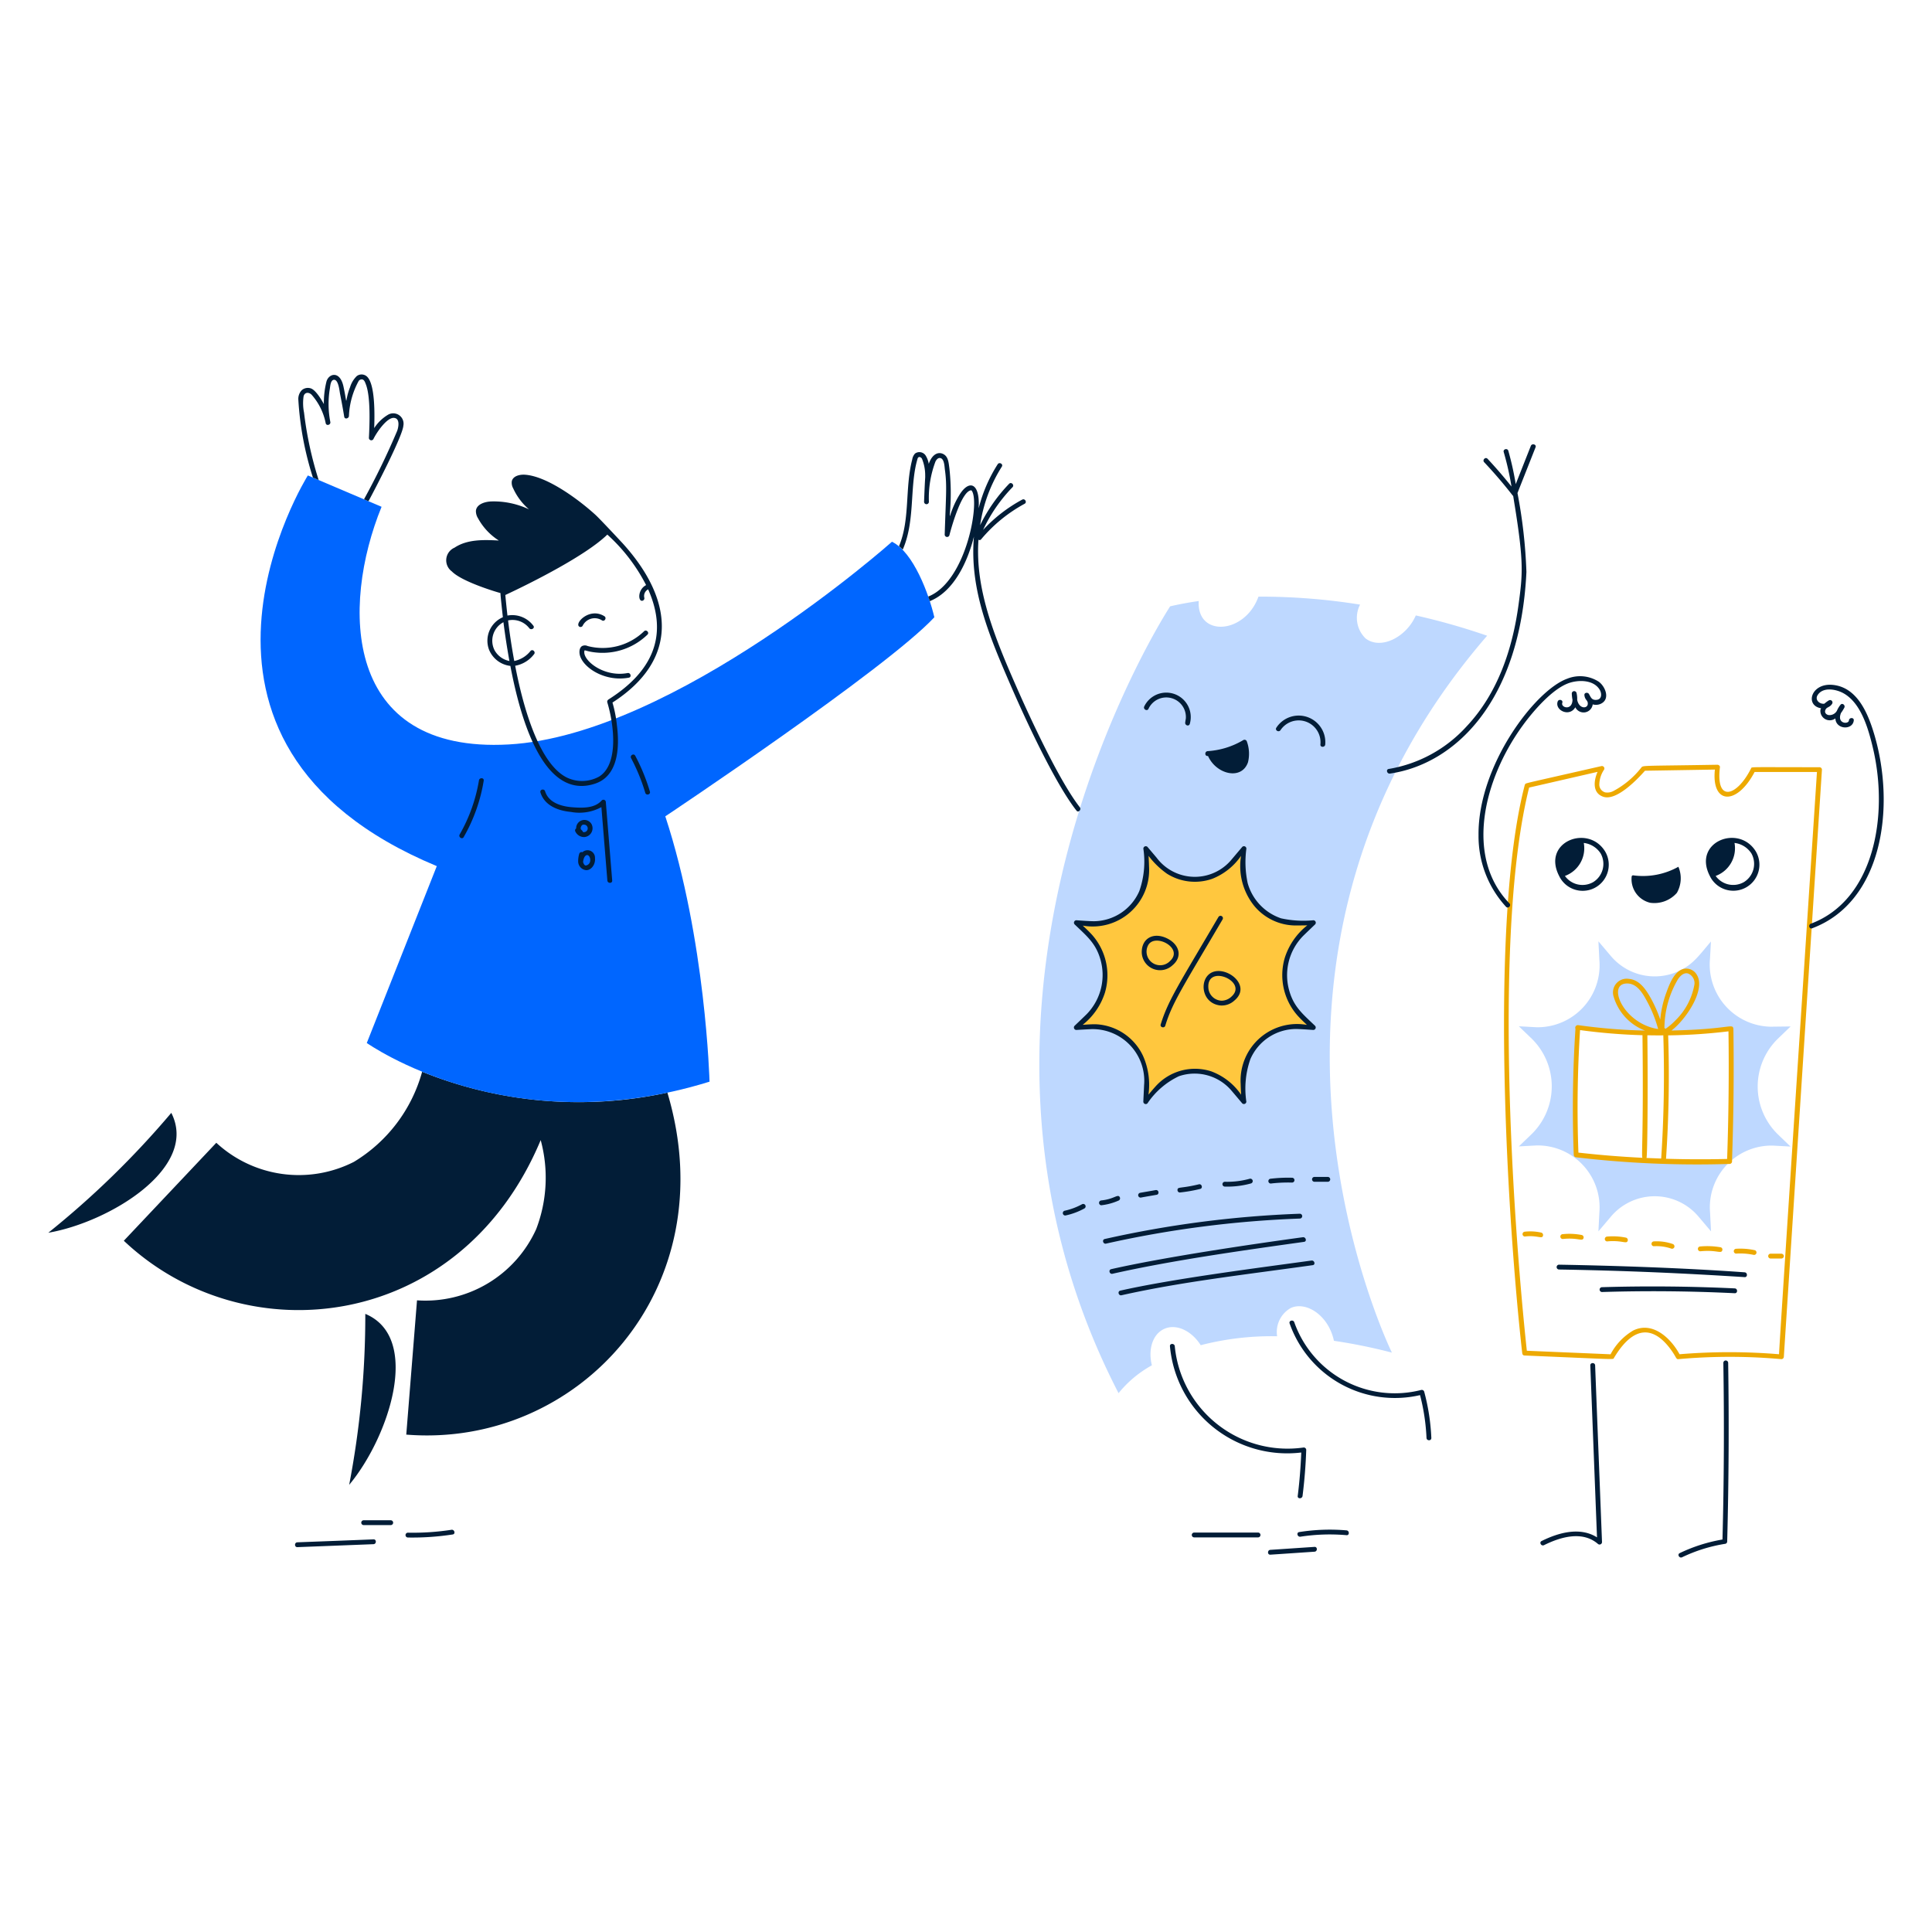
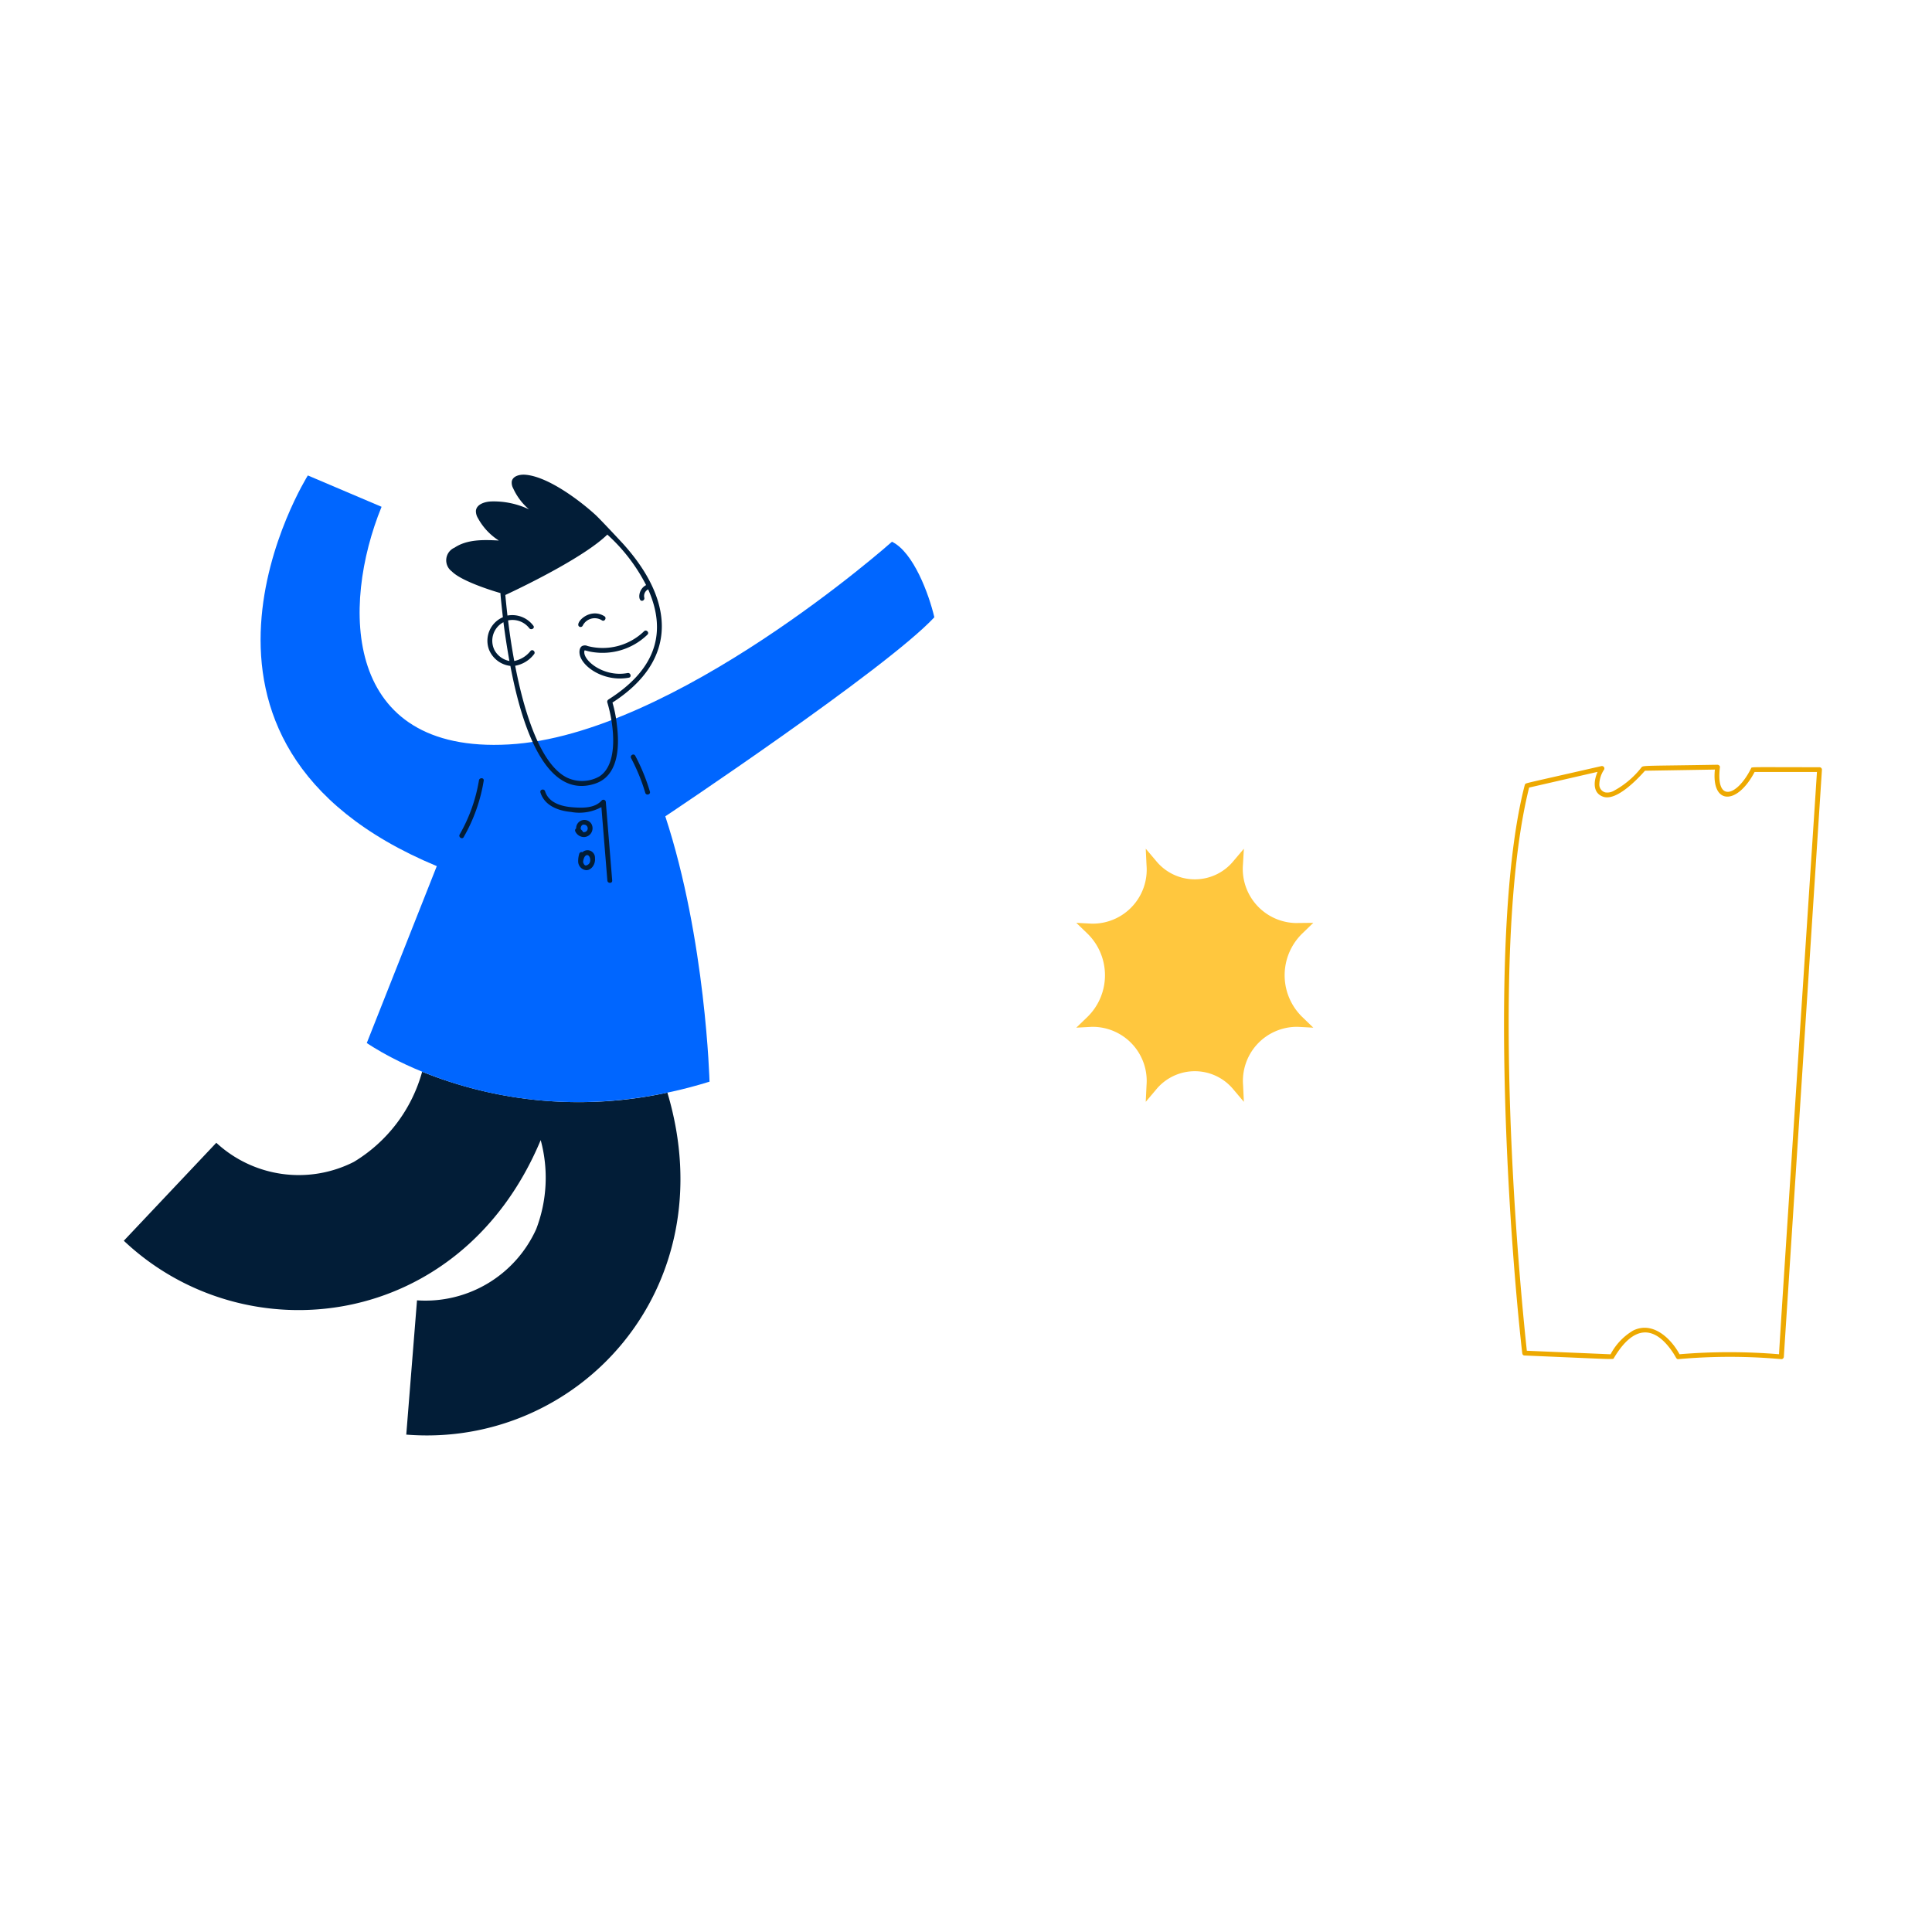
<svg xmlns="http://www.w3.org/2000/svg" width="500" height="500" fill="none">
-   <path d="m460 268.928 3.407-3.283-5.25.063a16.097 16.097 0 0 1-15.622-17.52c.09-1.5.18-3.018.25-4.528-3.165 3.735-4.5 5.688-7.728 7.37a14.849 14.849 0 0 1-18.307-3.78l-3.08-3.635.25 4.893a16.037 16.037 0 0 1-16.25 17.342l-4.593-.25 3.41 3.283a17.281 17.281 0 0 1 0 24.525l-3.41 3.282 4.593-.25a16.038 16.038 0 0 1 6.524 1.263 16.036 16.036 0 0 1 8.889 9.487 16.015 16.015 0 0 1 .837 6.593l-.25 4.892 3.08-3.635a14.833 14.833 0 0 1 22.98 0l3.082 3.635-.25-4.892a15.98 15.98 0 0 1 16.238-17.305l4.59.25-3.41-3.283a17.281 17.281 0 0 1 .02-24.517Zm-12.63 31.35a237.71 237.71 0 0 1-39.458-1.688c-.528-10.84-.41-21.702.355-32.527 11.168 1.057 28.31 1.822 39.43.25a324.2 324.2 0 0 1-.317 33.965h-.01Zm-62.498-135.753a172.027 172.027 0 0 0-18.462-5.25c-2.42 5.598-9.048 9-13 5.948a7.424 7.424 0 0 1-1.42-8.75 162.788 162.788 0 0 0-26.3-2.063c-3.545 9.825-16.028 10.523-15.458 1.133-2.5.365-4.955.805-7.395 1.37 0 0-66.295 101.107-13.357 203.637a29.215 29.215 0 0 1 8.627-7.207c-1.042-4.125.203-8.088 3.208-9.433 3.107-1.395 7.057.478 9.432 4.225a73.237 73.237 0 0 1 19.773-2.312 7.126 7.126 0 0 1 3.547-7.323c3.963-1.782 9.75 1.885 11.155 8.5a141.791 141.791 0 0 1 15 3.055s-49.267-100.17 24.65-185.53Z" fill="#BED8FF" />
  <path d="M172.72 282.767a108.172 108.172 0 0 1-63.47-5.407 39.449 39.449 0 0 1-17.673 23.337 31.45 31.45 0 0 1-35.597-4.947l-23.935 25.355c31.605 29.847 87.265 23.315 107.887-26.048a37.166 37.166 0 0 1-1.157 23.018 31.465 31.465 0 0 1-30.853 18.45l-2.78 34.75c44.38 3.572 82.765-37.68 67.578-88.508Z" fill="#021D37" />
  <path d="M241.807 159.75c-1.395-5.975-5.425-16.885-10.967-19.545 0 0-56.27 50.07-99.195 52.46-42.925 2.39-43.395-35.763-32.895-61.508l-19.08-8.112s-43.42 69.15 33.372 101.107L94.92 269.935c.25.07 36.587 26.192 88.705 10 0 0-.955-36.725-11.445-68.67 0 .01 57.227-38.163 69.627-51.515Z" fill="#06F" />
  <path d="M161.112 140.577c-.235-.25-5.77-6.207-7.03-7.357-4.25-3.875-12.477-10-18.25-10.365-1.382-.088-3.107.352-3.382 1.712a3.001 3.001 0 0 0 .365 1.823 15.726 15.726 0 0 0 4.087 5.432 21.305 21.305 0 0 0-9.75-2.05c-1.712.065-3.825.73-3.987 2.428-.01.686.182 1.36.552 1.937a15.757 15.757 0 0 0 5.383 5.75c-3.935-.212-8.188-.34-11.47 1.85a3.568 3.568 0 0 0-2.127 2.866 3.565 3.565 0 0 0 1.424 3.272c2.738 2.802 12.35 5.565 12.6 5.61-.052.322.565 5.807.618 6.25a6.63 6.63 0 0 0-3.623 8.3 6.796 6.796 0 0 0 5.56 4.302c2.613 13.785 8.58 34.878 21.91 30.475 5.865-1.93 6.443-9.03 5.658-15.17a32.87 32.87 0 0 0-1.143-5.822c17.123-11.02 16.05-26.45 2.605-41.243ZM128 168.297a5.427 5.427 0 0 1 2.287-7.27c.468 3.588.92 6.513 1.548 10.038a5.614 5.614 0 0 1-3.835-2.768Zm29.455 12.75a.656.656 0 0 0-.29.705c1.75 5.828 3 16.018-2.1 19.218a9.103 9.103 0 0 1-8.315.28c-7.778-3.805-11.805-20.5-13.42-28.953a7.857 7.857 0 0 0 4.855-2.957c.552-.578-.328-1.47-.88-.88a7.195 7.195 0 0 1-4.215 2.605 165.283 165.283 0 0 1-1.598-10.5 5.48 5.48 0 0 1 5.473 2c.477.64 1.56.012 1.067-.63a6.802 6.802 0 0 0-6.702-2.628 242.606 242.606 0 0 1-.553-5.32c6.97-3.25 20.913-10.275 26.398-15.635a45.512 45.512 0 0 1 10.037 13.07c-2.272 1.18-2.092 4.415-.905 4.035a.639.639 0 0 0 .44-.765 1.907 1.907 0 0 1 1-2.165c5.395 12.18.9 21.433-10.295 28.51l.003.01Z" fill="#021D37" />
  <path d="M150.787 161.958a3.46 3.46 0 0 1 5-1.408c.68.428 1.308-.655.628-1.07-3.86-2.417-7.88 1.885-6.475 2.705a.627.627 0 0 0 .847-.227Zm15.898 1.41a15.406 15.406 0 0 1-14.615 3.822 1.658 1.658 0 0 0-1.46.025c-.818.555-.73 1.888-.44 2.693 1.187 3.25 6.75 6.58 12.577 5.47.793-.15.453-1.345-.327-1.195-6.055 1.152-11.423-3.125-11.205-5.52.06-.608 0-.278 1.885.05 2.59.446 5.249.275 7.761-.5a16.709 16.709 0 0 0 6.692-3.963c.59-.555-.303-1.44-.868-.882ZM123.947 202a41.96 41.96 0 0 1-5 13.985c-.352.718.728 1.345 1.068.63A43.098 43.098 0 0 0 125.192 202c.075-.8-1.172-.787-1.245 0Zm40.448-6.422c-.377-.705-1.447-.075-1.07.63a49.189 49.189 0 0 1 3.675 8.98c.228.765 1.435.44 1.195-.328a49.938 49.938 0 0 0-3.8-9.282Zm-8.665 11.57c-1.808 2.055-4.893 1.962-7.395 1.787-2.843-.19-6.315-1.082-7.27-4.165-.25-.765-1.435-.44-1.195.328 1.07 3.435 4.627 4.73 7.897 5.032 2.691.503 5.473.061 7.875-1.25l1.545 19c.065.793 1.31.805 1.25 0-.551-6.765-1.1-13.532-1.647-20.3a.619.619 0 0 0-.387-.566.623.623 0 0 0-.673.134Zm-4.185 6.352.04.03-.04-.03Z" fill="#021D37" />
  <path d="M151.215 216.632a2.293 2.293 0 0 0 2.134-2.221 2.283 2.283 0 0 0-.237-1.089 2.124 2.124 0 0 0-2.429-1.046 2.126 2.126 0 0 0-1.571 2.129.584.584 0 0 0-.265.667 2.497 2.497 0 0 0 2.368 1.56Zm.33-3.13a.978.978 0 0 1 .024 1.754.973.973 0 0 1-.707.066c-.13-.562-.727-.475-.54-1.232.22-.66.578-.803 1.223-.59v.002Zm-1.018.16-.03.045.03-.045Zm.208 6.893a.624.624 0 0 0-.83.415 6.484 6.484 0 0 0-.275 1.887 2.29 2.29 0 0 0 2.05 2.338c1.315.067 2.48-1.485 2.3-3.118a1.936 1.936 0 0 0-1.109-1.856 1.933 1.933 0 0 0-2.136.334Zm1.17 3.357c-.285.115-.65.25-1-.78.023-.479.152-.946.377-1.37 1.095-1.632 2.355 1.453.623 2.15Z" fill="#021D37" />
  <path d="m319.232 222.82 2.68-3.17-.227 3.95a14.022 14.022 0 0 0 8.073 13.985 14.023 14.023 0 0 0 5.547 1.295l4.58-.05-2.968 2.867a15.08 15.08 0 0 0-3.295 16.492 15.066 15.066 0 0 0 3.295 4.903l2.968 2.868-4-.215a13.974 13.974 0 0 0-5.689 1.105 13.973 13.973 0 0 0-7.753 8.276 13.997 13.997 0 0 0-.731 5.749l.2 4.277-2.68-3.17a12.924 12.924 0 0 0-10.017-4.754 12.937 12.937 0 0 0-10.018 4.754l-2.68 3.17.203-4.277a13.991 13.991 0 0 0-3.738-10.704 14.004 14.004 0 0 0-10.437-4.426l-4 .215 2.97-2.868a15.068 15.068 0 0 0 4.451-10.697 15.075 15.075 0 0 0-4.451-10.698l-2.97-2.867 4 .212a13.986 13.986 0 0 0 13.444-9.38c.642-1.844.892-3.803.731-5.75l-.203-4.275 2.68 3.17a12.93 12.93 0 0 0 10.015 4.764 12.912 12.912 0 0 0 10.02-4.751Z" fill="#FFC73E" />
  <path d="M470.875 198.557c-18.637 0-17.482-.135-17.707.315-3.623 7.25-9.198 8.973-8.05-.327.05-.328-.328-.628-.63-.628-20.55.35-19.163.11-19.795.83a22.765 22.765 0 0 1-7.13 5.96 3.344 3.344 0 0 1-2.115.365 2.09 2.09 0 0 1-1.548-1.962 7.138 7.138 0 0 1 1.233-3.923.632.632 0 0 0-.703-.92c-19.095 4.363-19.517 4.38-19.685 4.63l-.025.038a.457.457 0 0 0-.087.175l-.023.037c-9.277 35.698-4.512 112.78-.68 146.865.053.295.058.773.64.793 24.5 1.032 22.835 1.097 23.118.627 5.195-8.697 10.485-8.327 15.092-1.647 1.033 1.5 1.013 2 1.548 1.962a149.004 149.004 0 0 1 26.7 0 .645.645 0 0 0 .63-.615c.087-1.36 9.86-151.895 9.86-151.97a.642.642 0 0 0-.643-.605Zm-10.462 151.92a155.26 155.26 0 0 0-25.75 0c-2.288-4.212-7-8.615-12-6.137a15.554 15.554 0 0 0-5.85 6.15c-6.475-.278-20.925-.88-21.67-.918-3.775-35.32-8.623-108.887.592-145.75 5.558-1.27 17.355-3.987 17.71-4.062-1.02 2.34-1.36 5.5 1.52 6.452 3.283 1.075 8.478-4.157 10.75-6.75 5.47-.087 17.543-.287 18.098-.3-.953 9.033 5.652 9.42 10.275.628h16.137c-.127 2.27-9.797 148.685-9.812 150.687Z" fill="#EDA901" />
-   <path d="M432.578 266.702c3.665-2.762 8.945-10.537 6.577-14.39a3.143 3.143 0 0 0-3.57-1.535c-2.32.67-3.527 3.888-4.34 6.115a27.09 27.09 0 0 0-1.572 6.965 34.43 34.43 0 0 0-2.353-5.355c-1.25-2.265-2.93-4.932-5.772-5.17a3.55 3.55 0 0 0-3.948 4.578 13.478 13.478 0 0 0 8.138 8.805 147.23 147.23 0 0 1-17.295-1.41.695.695 0 0 0-.637.269.695.695 0 0 0-.081.686 314.26 314.26 0 0 0-.44 32.627.658.658 0 0 0 .63.628 266.289 266.289 0 0 0 39.705 1.71.647.647 0 0 0 .63-.615c0-1.438.633-14.768.353-34.338-.21-1.522-.763.09-16.025.43Zm-7.52 32.94c-5.875-.317-10.313-.652-16.565-1.347a314.025 314.025 0 0 1 .427-31.708 151.296 151.296 0 0 0 16.15 1.323c.305 25.352-.32 31.185-.012 31.732Zm-3.635-45.102c2.465.175 3.905 2.88 4.937 4.802a33.187 33.187 0 0 1 2.765 6.97C420 264.965 415.5 254.1 421.423 254.54Zm8.5 45.29-3.813-.15c.25-.31.393-17.935.228-31.75.127 0 4.015.065 4.125 0 .334 10.636.15 21.282-.55 31.9h.01Zm.83-33.75a25.097 25.097 0 0 1 3.52-12.678c.567-.83 1.485-1.772 2.592-1.46a2.69 2.69 0 0 1 1.66 2.768 17.057 17.057 0 0 1-4.905 9.345 16.296 16.296 0 0 1-2.577 2.2.72.72 0 0 0-.293-.183l.003.008Zm16.25 33.857c-5.27.127-10.549.11-15.835-.05.715-10.628.899-21.273.552-31.935a144.398 144.398 0 0 0 15.608-1.042c.15 11 .034 22.007-.348 33.02l.023.007ZM398.895 319a12.943 12.943 0 0 0-4.312-.238.633.633 0 0 0-.551.625.632.632 0 0 0 .551.626c3.405-.415 4.522.777 4.75-.251a.646.646 0 0 0-.438-.762Zm10.493.625a16.677 16.677 0 0 0-4.945-.225.625.625 0 1 0 0 1.25c4.045-.43 5.087.772 5.385-.263a.64.64 0 0 0-.44-.762Zm11.432.68a16.685 16.685 0 0 0-4.945-.278.633.633 0 0 0-.551.625.627.627 0 0 0 .551.625c4-.39 5.113.828 5.385-.212a.64.64 0 0 0-.44-.76Zm12.073 1.635a12.606 12.606 0 0 0-4.93-.665.627.627 0 0 0-.551.625.627.627 0 0 0 .551.625c1.56-.102 3.126.111 4.602.627a.63.63 0 0 0 .77-.439.664.664 0 0 0-.442-.773Zm12.415.855a20.316 20.316 0 0 0-5.27-.212.621.621 0 0 0-.625.625.62.62 0 0 0 .183.441.622.622 0 0 0 .442.184c4.335-.435 5.4.762 5.697-.278a.595.595 0 0 0-.052-.471.617.617 0 0 0-.375-.289Zm8.877.767a17.268 17.268 0 0 0-4.93-.377.627.627 0 0 0-.551.625.631.631 0 0 0 .551.625 16.567 16.567 0 0 1 4.59.327.627.627 0 0 0 .34-1.2Zm6.843.893h-2.868a.627.627 0 0 0-.551.625.631.631 0 0 0 .551.625h2.868a.642.642 0 0 0 .63-.63.662.662 0 0 0-.63-.62Z" fill="#EDA901" />
-   <path d="M396.18 115.398c-1.305 3.298-2.608 6.597-3.91 9.897a77.53 77.53 0 0 0-1.915-8.627c-.225-.768-1.433-.44-1.193.327a75.528 75.528 0 0 1 2.013 8.918 121.268 121.268 0 0 0-6.188-7.17c-.555-.59-1.435.302-.882.882a120.058 120.058 0 0 1 7.41 8.653c.15.15 0-.455.528 2.75 2.332 14.587 2.022 17.617.967 25.367-1.558 11.542-5.383 23.015-13.433 31.567a34.971 34.971 0 0 1-20.172 11.043c-.793.115-.455 1.323.328 1.195 16.75-2.447 33.695-18.572 35.302-52.157a131.524 131.524 0 0 0-2.312-20.438c1.557-3.962 3.129-7.91 4.689-11.872.263-.733-.942-1.065-1.232-.335Zm-295.653-8.125a10.827 10.827 0 0 0-3.684 3.522c.102-3 .352-11.78-2.063-13.5a2.075 2.075 0 0 0-2.453.037 6.695 6.695 0 0 0-1.722 2.856c-1.53 3.825-.5 5.5-1.723-.19-.904-4.128-3.75-3.358-4.377-1.32a22.895 22.895 0 0 0-.692 5.9c-.596-1.115-2.096-3.638-3.37-4.063a2.425 2.425 0 0 0-2.29.415 3.231 3.231 0 0 0-.943 2.515 81.749 81.749 0 0 0 3.773 20.148l1.484.63a94.078 94.078 0 0 1-3.784-17.458 12.353 12.353 0 0 1-.116-4.188c.278-1.157 1.448-1.119 2.116-.377a15.683 15.683 0 0 1 3.607 7.32c.165.792 1.36.452 1.195-.328a24.095 24.095 0 0 1-.125-8.589c.112-.63.175-2.265 1.07-2.316 1.195-.062 1.432 2.968 1.585 3.698.39 1.95.75 3.9 1.067 5.863.126.75 1.158.477 1.22-.165a20.66 20.66 0 0 1 2.465-8.98.94.94 0 0 1 1.046-.5c.477.15.677.75.842 1.182 1.293 3.195 1 10.5.817 13.948a.625.625 0 0 0 1.158.315c.833-1.75 3.472-5.568 5.27-5.5 1.697.065 1.25 2.427.867 3.41a191.502 191.502 0 0 1-8.564 17.657l1.157.5c1.5-2.75 8.833-16.807 9.03-19.545a2.675 2.675 0 0 0-2.407-3.191 2.675 2.675 0 0 0-1.456.294ZM279.45 208.908c-5.025-6.408-12.12-21.563-15.432-28.978-6.428-14.448-11.715-27.147-10.79-40.25a.499.499 0 0 0 .692-.112 38.761 38.761 0 0 1 11.25-9.193c.705-.377.078-1.46-.627-1.07a39.3 39.3 0 0 0-10.123 7.835 40.466 40.466 0 0 1 7.62-11.055c.555-.578-.328-1.457-.883-.88a42.111 42.111 0 0 0-7.5 10.703 38.733 38.733 0 0 1 5.611-15.13c.44-.68-.643-1.295-1.068-.628a38.752 38.752 0 0 0-4.923 11.408c.385-6.715-2.5-7.5-4.965-3.5s-2.649 7.262-2.452 4.402c.31-3.766.255-7.553-.165-11.308-.175-1.207-.225-2.792-1.357-3.519-1.305-.85-3.028-.308-3.976 2.412a5.852 5.852 0 0 0-.714-2 1.928 1.928 0 0 0-2.103-.994 1.92 1.92 0 0 0-.752.339 3.05 3.05 0 0 0-.718 1.56c-1.922 7.463-.5 15.448-3.41 22.4 1.035.868.9 1 1.057.678 2.785-6.593 1.928-13.963 3.108-20.625.167-.95.391-1.888.67-2.81.278-.54.805-.328 1.095.1.57 1.392.856 2.885.843 4.39.025.905-.023-.25-.291 6.78 0 .165.066.324.184.441a.621.621 0 0 0 .883 0 .62.62 0 0 0 .183-.441 26.684 26.684 0 0 1 1.725-10.478c.3-.515.715-1 1.32-.818.98.315.98 2.213 1.108 3.07.55 4.063.265 6.401-.063 16.726a.626.626 0 0 0 .539.599.624.624 0 0 0 .679-.434c.595-2.368 3.25-11.635 5.685-11.635 2.367 2.34-1.143 23.54-11.168 27.5.138.415.278.805.403 1.182 6.235-2.46 9.825-10.25 11.427-16.71-1.175 13.71 3.963 25.75 9.765 39.097 3.485 8.015 11.183 24.723 16.781 31.833.462.622 1.347-.257.852-.887ZM12.5 319.035c15.735-2.702 39.078-16.79 31.833-31.027A230.396 230.396 0 0 1 12.5 319.035Zm82.04 20.993a232.4 232.4 0 0 1-4.175 44.25c10.225-12.243 18.905-38.09 4.175-44.25Zm242.225 35.88c-.15 3.75-.44 7.5-.917 11.25-.103.792 1.145.78 1.25 0 .5-3.962.818-7.936.954-11.923a.64.64 0 0 0-.508-.612.634.634 0 0 0-.284.007 29.329 29.329 0 0 1-22.206-6.025 29.314 29.314 0 0 1-11.022-20.197c-.075-.793-1.32-.793-1.25 0a30.472 30.472 0 0 0 33.983 27.5Zm31.028-16.185a27.578 27.578 0 0 1-32.838-17.533c-.265-.75-1.472-.428-1.197.325a28.88 28.88 0 0 0 33.75 18.54 53.47 53.47 0 0 1 1.672 11.08c.037.793 1.282.805 1.25 0a55.093 55.093 0 0 0-1.85-11.972.654.654 0 0 0-.787-.44Zm-70.571-176.271a5.073 5.073 0 0 1 5.944-2.775 5.074 5.074 0 0 1 3.716 5.405s-.024-.059-.149.893c-.115.768.999 1.132 1.194.327a6.33 6.33 0 0 0-3.85-7.64 6.335 6.335 0 0 0-7.95 3.163c-.34.715.743 1.345 1.095.627Zm34.173 5.51a5.648 5.648 0 0 1 6.616-2.189 5.657 5.657 0 0 1 3.709 5.899c-.062.805 1.183.793 1.25 0a6.894 6.894 0 0 0-4.629-7.106 6.896 6.896 0 0 0-8.021 2.754c-.447.68.622 1.307 1.075.642Zm-18.853 6.691h.1c2.093 4.75 8.686 6.385 10.338 1.622a9.289 9.289 0 0 0-.29-5.37.638.638 0 0 0-.366-.409.629.629 0 0 0-.549.031 20.517 20.517 0 0 1-9.233 2.868c-.807.063-.807 1.308 0 1.258Zm-16.452 85.2c-.06 1.42-.137 2.84-.2 4.262a.635.635 0 0 0 .39.569.627.627 0 0 0 .677-.129 20.206 20.206 0 0 1 8.153-7.033 12.53 12.53 0 0 1 13.695 3.851c.905 1.055 1.785 2.112 2.678 3.17a.627.627 0 0 0 .32.164.627.627 0 0 0 .638-.262.627.627 0 0 0 .111-.342 22.957 22.957 0 0 1 1.045-11 12.953 12.953 0 0 1 11.771-7.8c1.512.027 3.019.152 4.529.25a.64.64 0 0 0 .44-1.073c-3.065-2.945-5.397-4.798-6.602-8.84a14.513 14.513 0 0 1 3.482-14.39c1.03-1.017 2.088-2.012 3.133-3.017a.635.635 0 0 0-.098-.959.634.634 0 0 0-.342-.112 27.02 27.02 0 0 1-8.365-.499 13.436 13.436 0 0 1-8.64-9.093 25.842 25.842 0 0 1-.34-8.955.625.625 0 0 0-.112-.342.627.627 0 0 0-.958-.098l-2.677 3.167a12.348 12.348 0 0 1-15.248 3.213 12.354 12.354 0 0 1-4.253-3.6c-.78-.933-1.572-1.85-2.352-2.78a.633.633 0 0 0-1.067.44 22.971 22.971 0 0 1-1.045 11 12.959 12.959 0 0 1-11.77 7.797c-1.5-.025-3.021-.15-4.531-.25a.638.638 0 0 0-.602.75.632.632 0 0 0 .163.321c3.067 2.952 5.39 4.787 6.605 8.842a14.52 14.52 0 0 1-3.486 14.388c-1.032 1.017-2.09 2.012-3.132 3.017a.628.628 0 0 0-.124.677.637.637 0 0 0 .564.396c1.32-.078 2.64-.153 3.975-.215a13.365 13.365 0 0 1 10.017 4.237 13.38 13.38 0 0 1 3.558 10.278Zm-15.885-15.635a17.374 17.374 0 0 0 5.75-8.315 15.822 15.822 0 0 0-3.373-15.018c-.75-.818-1.56-1.583-2.365-2.338a14.618 14.618 0 0 0 12.246-3.438 14.608 14.608 0 0 0 4.912-11.732c-.025-.96-.068-1.92-.127-2.88a21.525 21.525 0 0 0 4.765 4.618 13.54 13.54 0 0 0 11.749 1.308 16.368 16.368 0 0 0 7.421-5.926 16.434 16.434 0 0 0 3.307 12.818 13.952 13.952 0 0 0 11.08 5.195c.92 0 1.835-.025 2.75-.025a17.409 17.409 0 0 0-5.82 8.4 15.821 15.821 0 0 0 3.372 15.018c.75.82 1.558 1.585 2.365 2.34a14.61 14.61 0 0 0-16.042 8.74 14.62 14.62 0 0 0-1.115 6.427c.028.97.065 1.938.128 2.908a16.248 16.248 0 0 0-7.736-6.053 13.687 13.687 0 0 0-7.73-.206 13.687 13.687 0 0 0-6.607 4.019c-.655.717-1.283 1.47-1.913 2.212.469-3.36.003-6.785-1.347-9.897a14.202 14.202 0 0 0-12.275-8.313c-1.13-.015-2.262.063-3.395.138Z" fill="#021D37" />
-   <path d="M301.575 265.445c1.82-5.98 4.5-9.915 14.827-27.5a.612.612 0 0 0-.22-.85.633.633 0 0 0-.228-.08.636.636 0 0 0-.46.119.62.62 0 0 0-.161.181c-10.073 17.17-13.018 21.538-14.941 27.795-.252.763.953 1.088 1.183.335Zm1.872-15.635c2.638-2.197 1.786-5.285-1.207-6.855-3.665-1.922-6.905-.117-6.75 3.698a4.735 4.735 0 0 0 2.978 4.101 4.734 4.734 0 0 0 4.979-.944Zm-6.337-5.13c1.69-3.315 9.303.645 5.723 4a3.528 3.528 0 0 1-4.601.489 3.525 3.525 0 0 1-1.122-4.489Zm16.74 6.89c-3.585 1.403-3.17 7.98 1.86 8.63a4.797 4.797 0 0 0 3.735-1.25c4.555-3.795-1.75-8.885-5.595-7.38Zm4.955 6.25a3.792 3.792 0 0 1-2.618 1.158 3.555 3.555 0 0 1-3.43-3c-.855-6.728 10.243-2.1 6.048 1.845v-.003Zm-38.787 53.845a16.973 16.973 0 0 1-4.5 1.673.615.615 0 0 0-.379.292.623.623 0 0 0 .706.915 17.802 17.802 0 0 0 4.803-1.8.625.625 0 0 0-.63-1.08Zm9.772-1.85c-.527-.902-1.352.5-4.805.858a.627.627 0 0 0-.551.625.633.633 0 0 0 .551.625 15.292 15.292 0 0 0 4.577-1.25.64.64 0 0 0 .228-.858Zm9.245-1.815c-1.335.25-2.68.465-4.012.705a.634.634 0 0 0-.379.293.614.614 0 0 0-.061.475.619.619 0 0 0 .523.456.626.626 0 0 0 .244-.016c1.332-.25 2.677-.468 4-.705.73-.118.59-1.38-.315-1.208Zm11.23-1.5c-4.822 1.163-5.533.553-5.533 1.5a.613.613 0 0 0 .615.615 39.062 39.062 0 0 0 5.25-.917c.775-.183.448-1.378-.332-1.198Zm13.143-1.437a21.601 21.601 0 0 1-6.413.777.625.625 0 1 0 0 1.25c2.278.065 4.553-.21 6.75-.815a.622.622 0 0 0 .379-.297.622.622 0 0 0-.052-.697.62.62 0 0 0-.42-.237.609.609 0 0 0-.244.019Zm5.472-.015a.621.621 0 0 0-.625.625.629.629 0 0 0 .625.625 38.14 38.14 0 0 1 5.5-.25.625.625 0 1 0 0-1.25 38.428 38.428 0 0 0-5.5.25Zm11.23.792h3.598a.627.627 0 0 0 .55-.625.63.63 0 0 0-.55-.625h-3.598a.628.628 0 0 0-.551.625.63.63 0 0 0 .551.625Zm-3.723 9.523a.625.625 0 1 0 0-1.25 275.288 275.288 0 0 0-50.472 6.54c-.778.162-.452 1.37.328 1.195a274.44 274.44 0 0 1 50.144-6.485Zm1.113 6.025c.793-.113.453-1.31-.327-1.195-14.25 1.95-36.173 5.217-49.593 8.262-.78.175-.452 1.37.328 1.195 15.4-3.465 33.132-5.95 49.592-8.262Zm2.233 6.035c.795-.11.452-1.308-.328-1.195-13.948 1.922-35.782 4.692-49.477 7.787-.78.175-.453 1.37.327 1.193 15.47-3.473 31.763-5.303 49.478-7.785Zm102.742-100.78a6.75 6.75 0 1 0 11.863-6.4c-4.433-7.01-16.318-2.348-11.863 6.4Zm8.817 1.66a5.59 5.59 0 0 1-7.282-1.61 7.637 7.637 0 0 0 4.88-8.54 6.038 6.038 0 0 1 4.378 2.73 5.537 5.537 0 0 1-1.976 7.42Zm-47.817-1.66a6.755 6.755 0 0 0 3.995 3.556 6.74 6.74 0 0 0 7.42-2.223 6.752 6.752 0 0 0 1.381-5.168 6.738 6.738 0 0 0-.936-2.565c-4.432-6.993-16.32-2.355-11.86 6.4Zm8.818 1.66a5.592 5.592 0 0 1-7.293-1.61 7.619 7.619 0 0 0 4.88-8.54 6.04 6.04 0 0 1 4.375 2.73 5.536 5.536 0 0 1-1.962 7.42Zm14.764 5.332a7.749 7.749 0 0 0 6.918-2.565 7.596 7.596 0 0 0 .39-6.75 18.774 18.774 0 0 1-11.81 2.203l-.265.2a6.275 6.275 0 0 0 4.767 6.912ZM412.82 353.37c-.03-.805-1.27-.805-1.25 0 .465 11.848 1.61 41.518 1.735 44.5-4.377-2.78-9.922-1.25-14.337.943-.718.35-.088 1.432.627 1.067 4.227-2.1 9.9-3.797 13.937-.327a.636.636 0 0 0 1.068-.44c-.46-11.835-1.657-42.345-1.78-45.743Zm34.43-.652a.625.625 0 1 0-1.25 0c.232 14.792.187 30.5-.225 45.705a41.742 41.742 0 0 0-11.068 3.522c-.717.35-.089 1.42.628 1.068a40.229 40.229 0 0 1 11.208-3.483.616.616 0 0 0 .452-.605c.423-16.257.477-31.157.255-46.207Zm37.812-162.638c-1.605-5.407-4.427-12.412-11.017-12.852-5.413-.343-6.945 5.375-2.75 6.075a1.887 1.887 0 0 0-.165.39 2.425 2.425 0 0 0 2.552 2.713 2.429 2.429 0 0 0 1.31-.476c.138 2.935 4.523 3.085 4.765.5.075-.792-1.17-.792-1.25 0-.102 1.108-3.23.89-2.05-1.922.32-.435.606-.894.856-1.373.315-.59-.501-1.32-.983-.75-.38.465-.693.982-.928 1.535a2.202 2.202 0 0 1-.886.888 2.205 2.205 0 0 1-1.228.257c-.578-.087-1.096-.515-.931-1.157.27-1.033 1.13-.68 1.813-1.798a.633.633 0 0 0-.107-.75.627.627 0 0 0-.751-.105c-.41.249-.796.536-1.154.855-1.145.2-2.593-.932-1.738-2.25 1.407-2.162 4.793-1.482 6.655-.452 4.518 2.5 6.418 8.972 7.685 14.375 4.055 17.425.208 39.137-16.1 45.267-.75.275-.428 1.483.325 1.193 18.242-6.84 21.64-31.425 16.077-50.163Zm-90.944-2.375c2.68-3.675 7.692-9.537 12.025-10.967 2.5-.83 6.249-.805 7.822 1.71.59.93.668 2.5-.705 2.665-1.372.165-1.54-.69-2.062-1.533-.303-.48-1.22-.34-1.158.313.133 1.302.88 1.265.88 2.19.022 1.382-2.287 1.487-2.75-1a6.163 6.163 0 0 0-.175-1.785.625.625 0 0 0-1.22.162c.021.561.084 1.12.188 1.673-.103 2.887-3.09 2-2.64.75.25-.75-.93-1.08-1.195-.328-.803 2.235 3.029 4.143 4.564 1.485a2.383 2.383 0 0 0 2.531 1.309 2.374 2.374 0 0 0 1.969-2.059c.693.203 1.435.15 2.09-.15 2.515-1.182 1.193-4.44-.499-5.697a8.898 8.898 0 0 0-8.161-.805c-8.322 2.952-23.147 22.5-22.979 40.472a27.046 27.046 0 0 0 7.117 18.565c.553.578 1.435-.302.88-.88-11.613-12.01-6.707-32.135 3.478-46.09ZM451.5 329.273c-15.122-1.095-32.843-1.708-48.02-1.975a.621.621 0 0 0-.625.625.629.629 0 0 0 .625.625c17.157.292 32.165.955 48.032 1.972.788.06.788-1.19-.012-1.247Zm-2.545 4.162a446.13 446.13 0 0 0-34.35-.312.621.621 0 0 0-.625.625.629.629 0 0 0 .625.625 429.642 429.642 0 0 1 34.35.312c.795.033.795-1.21 0-1.25Zm-352.287 64.95c-6.566.273-13.146.515-19.71.765-.805.028-.805 1.273 0 1.25 6.564-.252 13.135-.507 19.71-.767.792-.04.804-1.283 0-1.248Zm20.172-2.477a65.669 65.669 0 0 1-11.267.75.621.621 0 0 0-.625.625.624.624 0 0 0 .625.625c3.88.064 7.759-.2 11.595-.79.792-.13.452-1.333-.328-1.21Zm-15.72-2.465h-7a.621.621 0 0 0-.625.625.628.628 0 0 0 .625.625h7a.625.625 0 1 0 0-1.25Zm224.463 3.182h-16.525a.625.625 0 1 0 0 1.25h16.525a.625.625 0 0 0 0-1.25Zm22.892-.567a50.44 50.44 0 0 0-12.25.44c-.792.125-.452 1.32.328 1.195a49.923 49.923 0 0 1 11.935-.39c.78.075.779-1.173-.013-1.245Zm-8.278 4.277c-3.81.25-7.62.515-11.432.765-.793.05-.803 1.298 0 1.25 3.812-.25 7.625-.517 11.432-.77.803-.052.803-1.297 0-1.245Z" fill="#021D37" />
</svg>